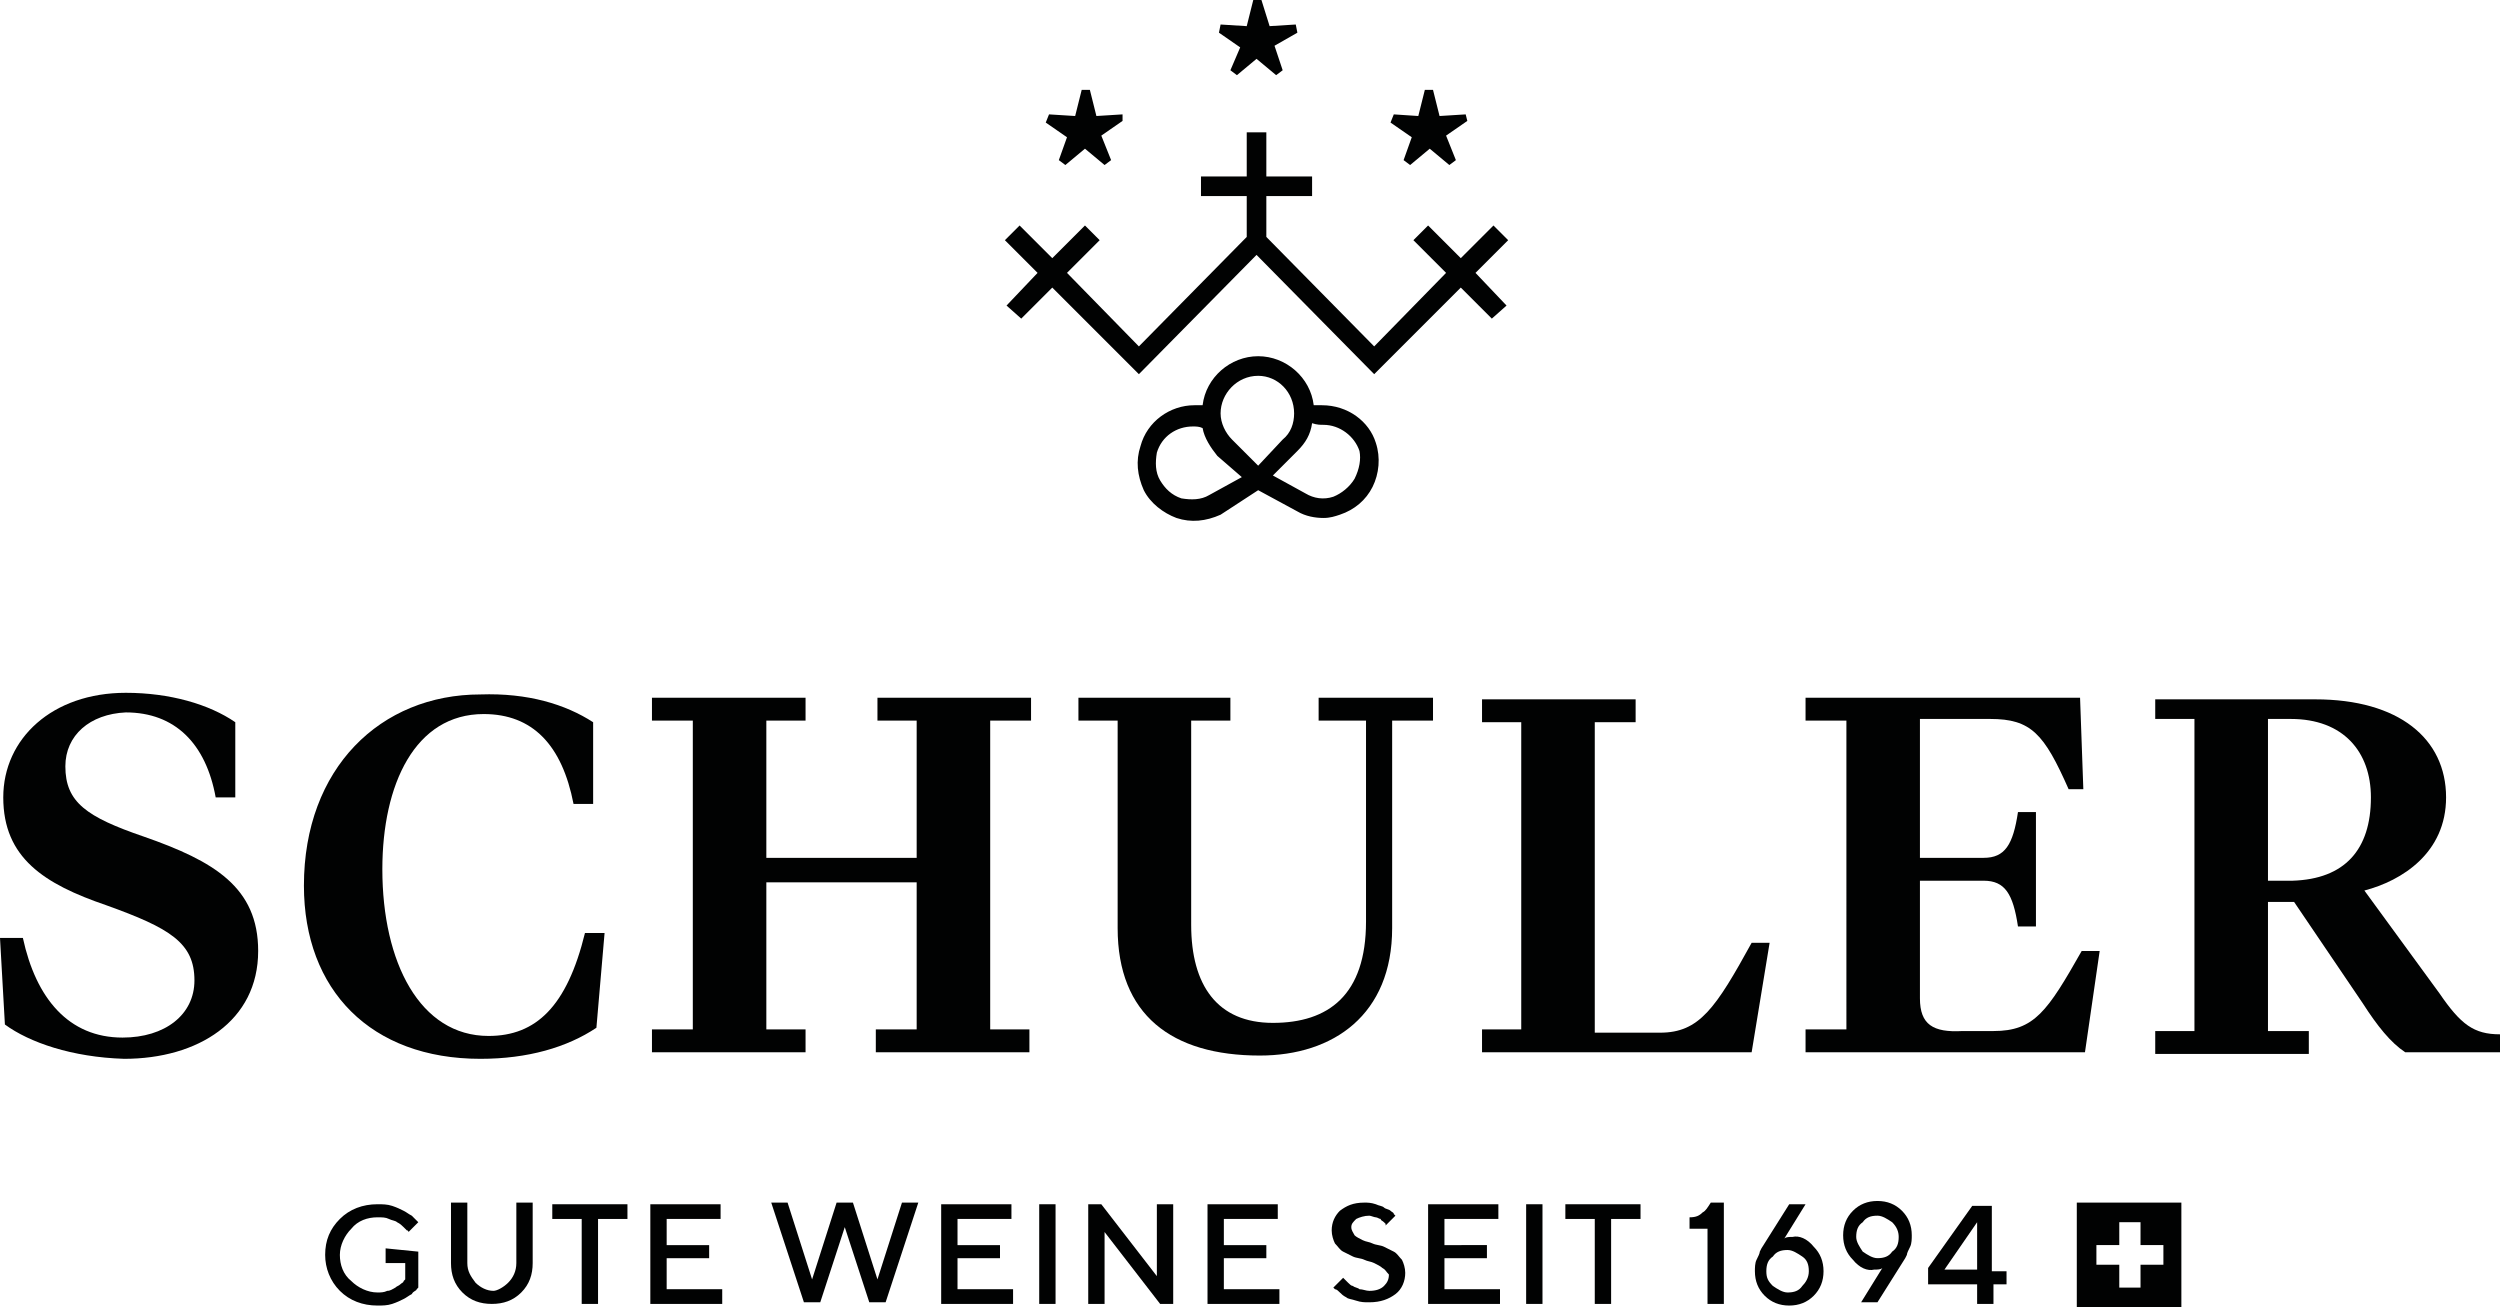
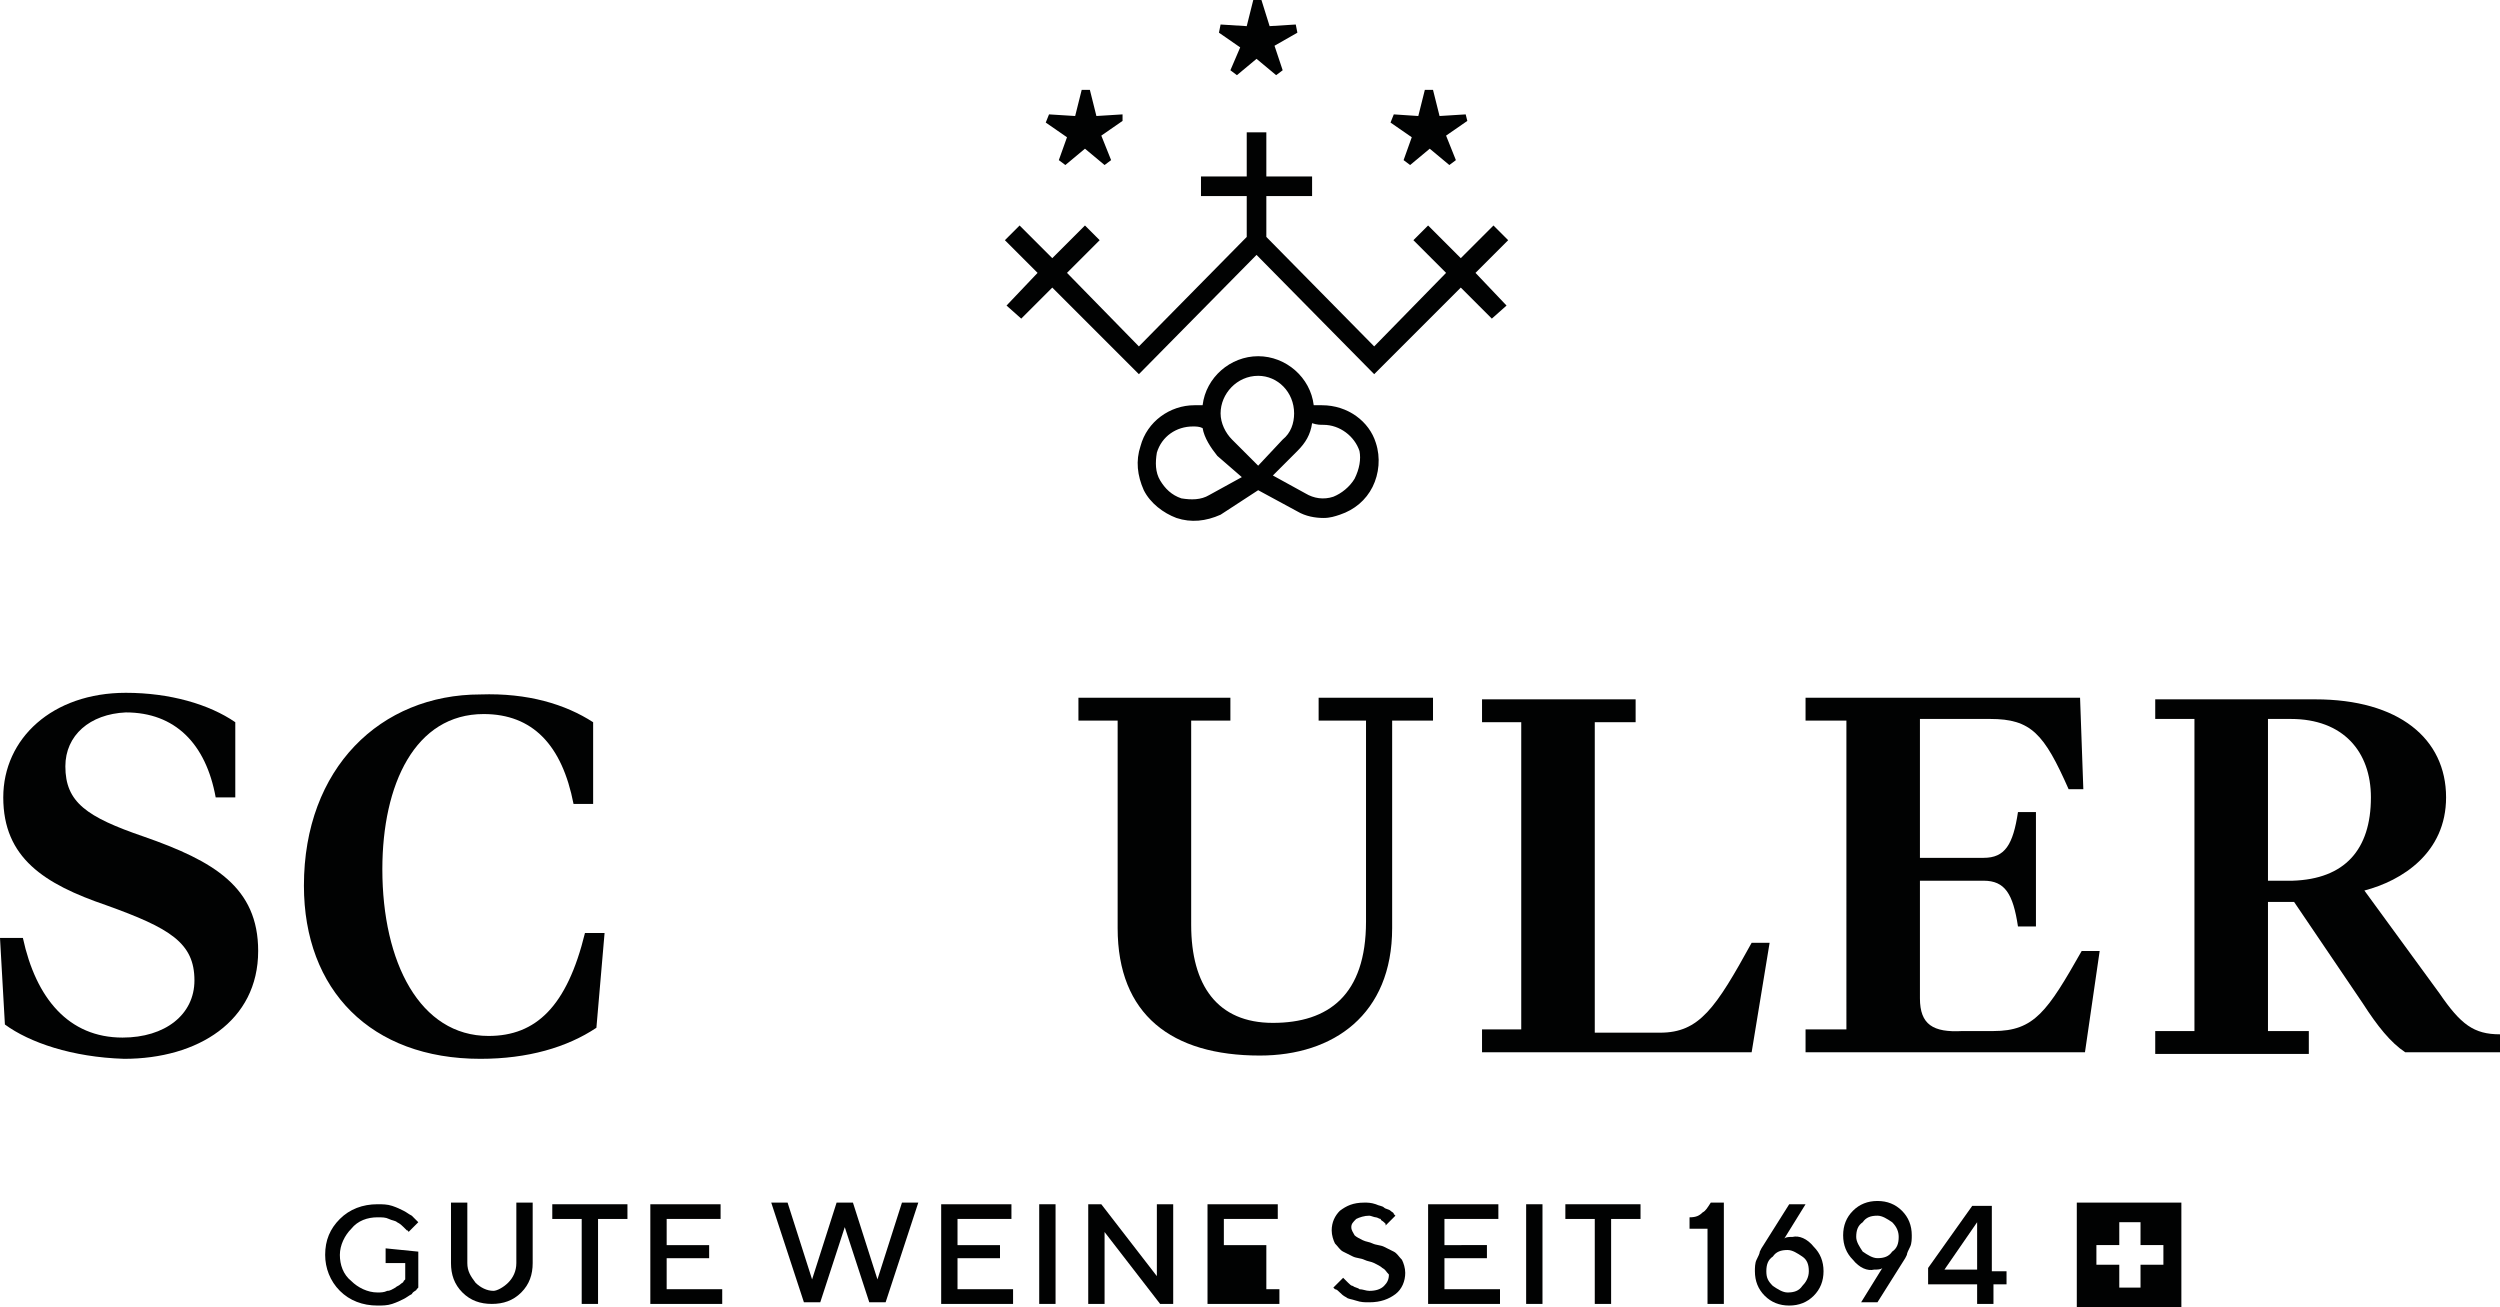
<svg xmlns="http://www.w3.org/2000/svg" version="1.1" id="Ebene_1" x="0px" y="0px" viewBox="0 0 153 80" style="enable-background:new 0 0 153 80;" xml:space="preserve">
  <style type="text/css">
	.st0{fill:#010202;}
</style>
  <g>
    <g>
      <path class="st0" d="M25.6,76.6v2.2c0,0-0.1,0.1-0.1,0.1c0,0.1-0.2,0.1-0.3,0.3c-0.2,0.1-0.3,0.2-0.5,0.3    c-0.2,0.1-0.4,0.2-0.7,0.3c-0.3,0.1-0.6,0.1-0.9,0.1c-0.9,0-1.7-0.3-2.3-0.9c-0.6-0.6-0.9-1.4-0.9-2.2c0-0.9,0.3-1.6,0.9-2.2    c0.6-0.6,1.4-0.9,2.3-0.9c0.3,0,0.6,0,0.9,0.1c0.3,0.1,0.5,0.2,0.7,0.3c0.2,0.1,0.3,0.2,0.5,0.3c0.1,0.1,0.2,0.2,0.3,0.3l0.1,0.1    l-0.6,0.6c0,0,0-0.1-0.1-0.1c0,0-0.1-0.1-0.2-0.2c-0.1-0.1-0.2-0.2-0.4-0.3c-0.1-0.1-0.3-0.1-0.5-0.2c-0.2-0.1-0.4-0.1-0.7-0.1    c-0.6,0-1.2,0.2-1.6,0.7c-0.4,0.4-0.7,1-0.7,1.6c0,0.6,0.2,1.2,0.7,1.6c0.4,0.4,1,0.7,1.6,0.7c0.2,0,0.4,0,0.6-0.1    c0.2,0,0.3-0.1,0.5-0.2c0.1-0.1,0.2-0.1,0.3-0.2c0.1-0.1,0.2-0.1,0.2-0.2l0.1-0.1v-1h-1.2v-0.9L25.6,76.6L25.6,76.6z" />
      <path class="st0" d="M31.1,78.5c0.3-0.3,0.5-0.7,0.5-1.2v-3.7h1v3.7c0,0.7-0.2,1.3-0.7,1.8c-0.5,0.5-1.1,0.7-1.8,0.7    c-0.7,0-1.3-0.2-1.8-0.7c-0.5-0.5-0.7-1.1-0.7-1.8v-3.7h1v3.7c0,0.5,0.2,0.8,0.5,1.2c0.3,0.3,0.7,0.5,1.1,0.5    C30.4,79,30.8,78.8,31.1,78.5z" />
      <path class="st0" d="M38.4,73.7v0.9h-1.8v5.2h-1v-5.2h-1.8v-0.9H38.4z" />
      <path class="st0" d="M44.2,78.9v0.9h-4.4v-6.1h4.3v0.9h-3.3v1.6h2.6V77h-2.6v1.9L44.2,78.9L44.2,78.9z" />
      <path class="st0" d="M53.7,78.3l1.5-4.7h1l-2,6.1h-1l-1.5-4.6l-1.5,4.6h-1l-2-6.1h1l1.5,4.7l1.5-4.7h1L53.7,78.3z" />
      <path class="st0" d="M62,78.9v0.9h-4.4v-6.1h4.3v0.9h-3.3v1.6h2.6V77h-2.6v1.9L62,78.9L62,78.9z" />
      <path class="st0" d="M63.6,73.7h1v6.1h-1V73.7z" />
      <path class="st0" d="M71.8,73.7v6.1H71l-3.4-4.4v4.4h-1v-6.1h0.8l3.4,4.4v-4.4H71.8z" />
-       <path class="st0" d="M78.3,78.9v0.9h-4.4v-6.1h4.3v0.9h-3.3v1.6h2.6V77h-2.6v1.9L78.3,78.9L78.3,78.9z" />
+       <path class="st0" d="M78.3,78.9v0.9h-4.4v-6.1h4.3v0.9h-3.3v1.6h2.6V77v1.9L78.3,78.9L78.3,78.9z" />
      <path class="st0" d="M84.6,77.6c-0.1-0.1-0.3-0.2-0.5-0.3c-0.2-0.1-0.4-0.1-0.6-0.2c-0.2-0.1-0.5-0.1-0.7-0.2    c-0.2-0.1-0.4-0.2-0.6-0.3c-0.2-0.1-0.3-0.3-0.5-0.5c-0.1-0.2-0.2-0.5-0.2-0.8c0-0.5,0.2-0.9,0.5-1.2c0.4-0.3,0.8-0.5,1.5-0.5    c0.2,0,0.4,0,0.7,0.1c0.2,0.1,0.4,0.1,0.5,0.2c0.1,0.1,0.3,0.1,0.4,0.2c0.1,0.1,0.2,0.1,0.2,0.2l0.1,0.1L84.8,75c0,0,0,0,0-0.1    c0,0-0.1-0.1-0.1-0.1c-0.1-0.1-0.2-0.1-0.2-0.2c-0.1,0-0.2-0.1-0.3-0.1c-0.1,0-0.3-0.1-0.4-0.1c-0.3,0-0.6,0.1-0.8,0.2    c-0.2,0.2-0.3,0.3-0.3,0.5c0,0.2,0.1,0.3,0.2,0.5c0.1,0.1,0.3,0.2,0.5,0.3c0.2,0.1,0.4,0.1,0.6,0.2c0.2,0.1,0.5,0.1,0.7,0.2    c0.2,0.1,0.4,0.2,0.6,0.3c0.2,0.1,0.3,0.3,0.5,0.5c0.1,0.2,0.2,0.5,0.2,0.8c0,0.5-0.2,1-0.6,1.3c-0.4,0.3-0.9,0.5-1.6,0.5    c-0.3,0-0.5,0-0.8-0.1c-0.3-0.1-0.5-0.1-0.6-0.2c-0.2-0.1-0.3-0.2-0.4-0.3c-0.1-0.1-0.2-0.2-0.3-0.2l-0.1-0.1l0.6-0.6    c0,0,0,0,0.1,0.1c0,0,0.1,0.1,0.2,0.2c0.1,0.1,0.2,0.2,0.3,0.2c0.1,0.1,0.3,0.1,0.4,0.2c0.2,0,0.4,0.1,0.6,0.1    c0.4,0,0.7-0.1,0.9-0.3c0.2-0.2,0.3-0.4,0.3-0.7C84.8,77.8,84.8,77.7,84.6,77.6z" />
      <path class="st0" d="M91.8,78.9v0.9h-4.4v-6.1h4.3v0.9h-3.3v1.6H91V77h-2.6v1.9L91.8,78.9L91.8,78.9z" />
      <path class="st0" d="M93.4,73.7h1v6.1h-1V73.7z" />
      <path class="st0" d="M100.4,73.7v0.9h-1.8v5.2h-1v-5.2h-1.8v-0.9H100.4z" />
      <path class="st0" d="M105.5,73.7v6.1h-1v-4.6h-1.1v-0.7c0.4,0,0.6-0.1,0.8-0.3c0.2-0.1,0.3-0.3,0.5-0.6H105.5z" />
      <path class="st0" d="M111,76.3c0.4,0.4,0.6,0.9,0.6,1.5c0,0.6-0.2,1.1-0.6,1.5c-0.4,0.4-0.9,0.6-1.5,0.6c-0.6,0-1.1-0.2-1.5-0.6    c-0.4-0.4-0.6-0.9-0.6-1.5c0-0.2,0-0.5,0.1-0.7c0.1-0.2,0.2-0.4,0.2-0.5l0.1-0.2l1.7-2.7h1l-1.3,2.1c0.1-0.1,0.3-0.1,0.5-0.1    C110.1,75.6,110.6,75.8,111,76.3L111,76.3z M110.3,76.9c-0.3-0.2-0.6-0.4-0.9-0.4c-0.4,0-0.7,0.1-0.9,0.4    c-0.3,0.2-0.4,0.5-0.4,0.9c0,0.4,0.1,0.6,0.4,0.9c0.3,0.2,0.6,0.4,0.9,0.4c0.4,0,0.7-0.1,0.9-0.4c0.2-0.2,0.4-0.5,0.4-0.9    C110.7,77.4,110.6,77.1,110.3,76.9z" />
      <path class="st0" d="M113.4,77.1c-0.4-0.4-0.6-0.9-0.6-1.5c0-0.6,0.2-1.1,0.6-1.5c0.4-0.4,0.9-0.6,1.5-0.6c0.6,0,1.1,0.2,1.5,0.6    c0.4,0.4,0.6,0.9,0.6,1.5c0,0.2,0,0.5-0.1,0.7c-0.1,0.2-0.2,0.4-0.2,0.5l-0.1,0.2l-1.7,2.7h-1l1.3-2.1c-0.1,0.1-0.3,0.1-0.5,0.1    C114.3,77.8,113.8,77.6,113.4,77.1L113.4,77.1z M114,76.6c0.3,0.2,0.6,0.4,0.9,0.4c0.4,0,0.7-0.1,0.9-0.4c0.3-0.2,0.4-0.5,0.4-0.9    c0-0.3-0.1-0.6-0.4-0.9c-0.3-0.2-0.6-0.4-0.9-0.4c-0.4,0-0.7,0.1-0.9,0.4c-0.3,0.2-0.4,0.5-0.4,0.9C113.6,76,113.8,76.3,114,76.6z    " />
      <path class="st0" d="M122.8,77.7v0.9H122v1.2h-1v-1.2h-3v-1l2.7-3.8h1.2v4H122.8z M121,74.8l-2,2.9h2V74.8z" />
      <path class="st0" d="M127.1,73.6V80h6.4v-6.4H127.1z M132.3,77.4H131v1.4h-1.3v-1.4h-1.4v-1.2h1.4v-1.4h1.3v1.4h1.4V77.4z" />
      <path class="st0" d="M36.3,44.2l0,5h-1.2c-0.7-3.6-2.5-5.5-5.5-5.5c-4.2,0-6.2,4.3-6.2,9.5c0,5.7,2.3,10.2,6.5,10.2    c2.9,0,4.8-1.8,5.9-6.3h1.2l-0.5,5.8c-1.8,1.2-4.2,1.9-7.1,1.9c-6.7,0-10.8-4.2-10.8-10.6c0-7.2,4.7-11.7,10.8-11.7    C32.3,42.4,34.6,43.1,36.3,44.2" />
-       <path class="st0" d="M63.1,44.1v-1.4h-9.4v1.4h2.4v8.4h-9.2v-8.4h2.4v-1.4h-9.4v1.4h2.5v18.9h-2.5v1.4h9.4v-1.4h-2.4v-9h9.2v9    h-2.5v1.4H63v-1.4h-2.4c0,0,0-1.7,0-1.9V44.1L63.1,44.1L63.1,44.1z" />
      <path class="st0" d="M87.7,44.1v-1.4h-7v1.4h2.9v12.3c0,4.5-2.3,6.2-5.7,6.2c-3.4,0-5-2.3-5-6V44.1h2.4v-1.4H66v1.4h2.4v12.7    c0,5.3,3.3,7.8,8.7,7.8c4.5,0,8.1-2.5,8.1-7.8V44.1H87.7L87.7,44.1z" />
      <path class="st0" d="M108.3,57.7h-1.1c-2.2,4-3.2,5.5-5.6,5.5h-4v-19h2.5v-1.4h-9.4v1.4h2.4V63h-2.4v1.4h16.5L108.3,57.7    L108.3,57.7z" />
      <path class="st0" d="M117.5,61.1v-7.2h3.9c1.3,0,1.8,0.8,2.1,2.8h1.1v-7h-1.1c-0.3,2-0.8,2.8-2.1,2.8h-3.9V44h4.3    c2.5,0,3.3,0.9,4.8,4.3h0.9l-0.2-5.6h-16.8v1.4h2.5V63h-2.5v1.4h17.1l0.9-6.2h-1.1c-2.1,3.7-2.9,4.9-5.4,4.9h-1.9    C118.3,63.2,117.5,62.7,117.5,61.1" />
      <path class="st0" d="M140.3,53.9h-1.5V44h1.4c3.2,0,4.9,2,4.9,4.8C145.1,52,143.5,53.8,140.3,53.9 M153,64.4v-1.1    c-1.6,0-2.4-0.6-3.7-2.5l-4.6-6.3c2.3-0.6,5-2.3,5-5.7c0-3.6-2.9-6-8-6h-9.8v1.2h2.4v19.1h-2.4v1.4h9.4v-1.4h-2.5v-7.9h1.6    l4.2,6.2c0.9,1.4,1.7,2.4,2.6,3L153,64.4L153,64.4z" />
      <path class="st0" d="M0.3,62.7L0,57.4h1.4c0.8,3.7,2.8,6.1,6.1,6.1c2.6,0,4.4-1.4,4.4-3.5c0-2.3-1.5-3.2-5.4-4.6    c-3.8-1.3-6.3-2.9-6.3-6.6c0-3.6,3-6.4,7.5-6.4c2.7,0,5.1,0.7,6.7,1.8v4.6h-1.2c-0.6-3.3-2.5-5.2-5.5-5.2C5.5,43.7,4,45,4,46.9    c0,2.2,1.3,3.1,4.8,4.3c4.3,1.5,7,3.1,7,7c0,4.3-3.7,6.6-8.2,6.6C4.4,64.7,1.8,63.8,0.3,62.7" />
      <path class="st0" d="M92.3,14.7l-0.9-0.9l-2,2l-2-2l-0.9,0.9l2,2l-4.4,4.5l-6.6-6.7V12h2.8v-1.2h-2.8V8.1h-1.2v2.7h-2.8V12h2.8    v2.5l-6.6,6.7l-4.4-4.5l2-2l-0.9-0.9l-2,2l-2-2l-0.9,0.9l2,2l-1.9,2l0.9,0.8l1.9-1.9l5.3,5.3l7.2-7.3l7.2,7.3l5.3-5.3l1.9,1.9    l0.9-0.8l-1.9-2L92.3,14.7z" />
      <path class="st0" d="M80.9,24.8c-0.2,0-0.4,0-0.5,0c-0.2-1.7-1.7-3-3.4-3s-3.2,1.3-3.4,3c-0.2,0-0.4,0-0.5,0c-1.5,0-2.9,1-3.3,2.5    c-0.3,0.9-0.2,1.8,0.2,2.7c0.4,0.8,1.2,1.4,2,1.7c0.9,0.3,1.8,0.2,2.7-0.2L77,30l2.4,1.3c0.5,0.3,1.1,0.4,1.6,0.4    c0.4,0,0.7-0.1,1-0.2c0.9-0.3,1.6-0.9,2-1.7c0.4-0.8,0.5-1.8,0.2-2.7C83.8,25.8,82.5,24.8,80.9,24.8L80.9,24.8z M82.9,29.3    c-0.3,0.5-0.8,0.9-1.3,1.1c-0.6,0.2-1.2,0.1-1.7-0.2l-2-1.1l1.5-1.5c0.5-0.5,0.8-1,0.9-1.7C80.6,26,80.8,26,81,26    c1,0,1.9,0.7,2.2,1.6C83.3,28.1,83.2,28.7,82.9,29.3L82.9,29.3z M79.2,25.3c0,0.6-0.2,1.2-0.7,1.6L77,28.5l-1.6-1.6    c-0.4-0.4-0.7-1-0.7-1.6c0-1.2,1-2.3,2.3-2.3C78.2,23,79.2,24,79.2,25.3z M76,29.2L74,30.3c-0.5,0.3-1.1,0.3-1.7,0.2    c-0.6-0.2-1-0.6-1.3-1.1c-0.3-0.5-0.3-1.1-0.2-1.7c0.3-1,1.2-1.6,2.2-1.6c0.2,0,0.4,0,0.6,0.1c0.1,0.6,0.5,1.2,0.9,1.7L76,29.2z" />
      <path class="st0" d="M85.9,9.8l0.4,0.3l1.2-1l1.2,1l0.4-0.3l-0.6-1.5l1.3-0.9L89.7,7l-1.6,0.1l-0.4-1.6h-0.5l-0.4,1.6L85.3,7    l-0.2,0.5l1.3,0.9L85.9,9.8z" />
      <path class="st0" d="M75.3,4.3l0.4,0.3l1.2-1l1.2,1l0.4-0.3L78,2.8L79.4,2l-0.1-0.5l-1.6,0.1L77.2,0h-0.5l-0.4,1.6l-1.6-0.1    L74.6,2l1.3,0.9L75.3,4.3z" />
      <path class="st0" d="M64.8,9.8l0.4,0.3l1.2-1l1.2,1l0.4-0.3l-0.6-1.5l1.3-0.9L68.7,7l-1.6,0.1l-0.4-1.6h-0.5l-0.4,1.6L64.2,7    L64,7.5l1.3,0.9L64.8,9.8z" />
    </g>
  </g>
</svg>